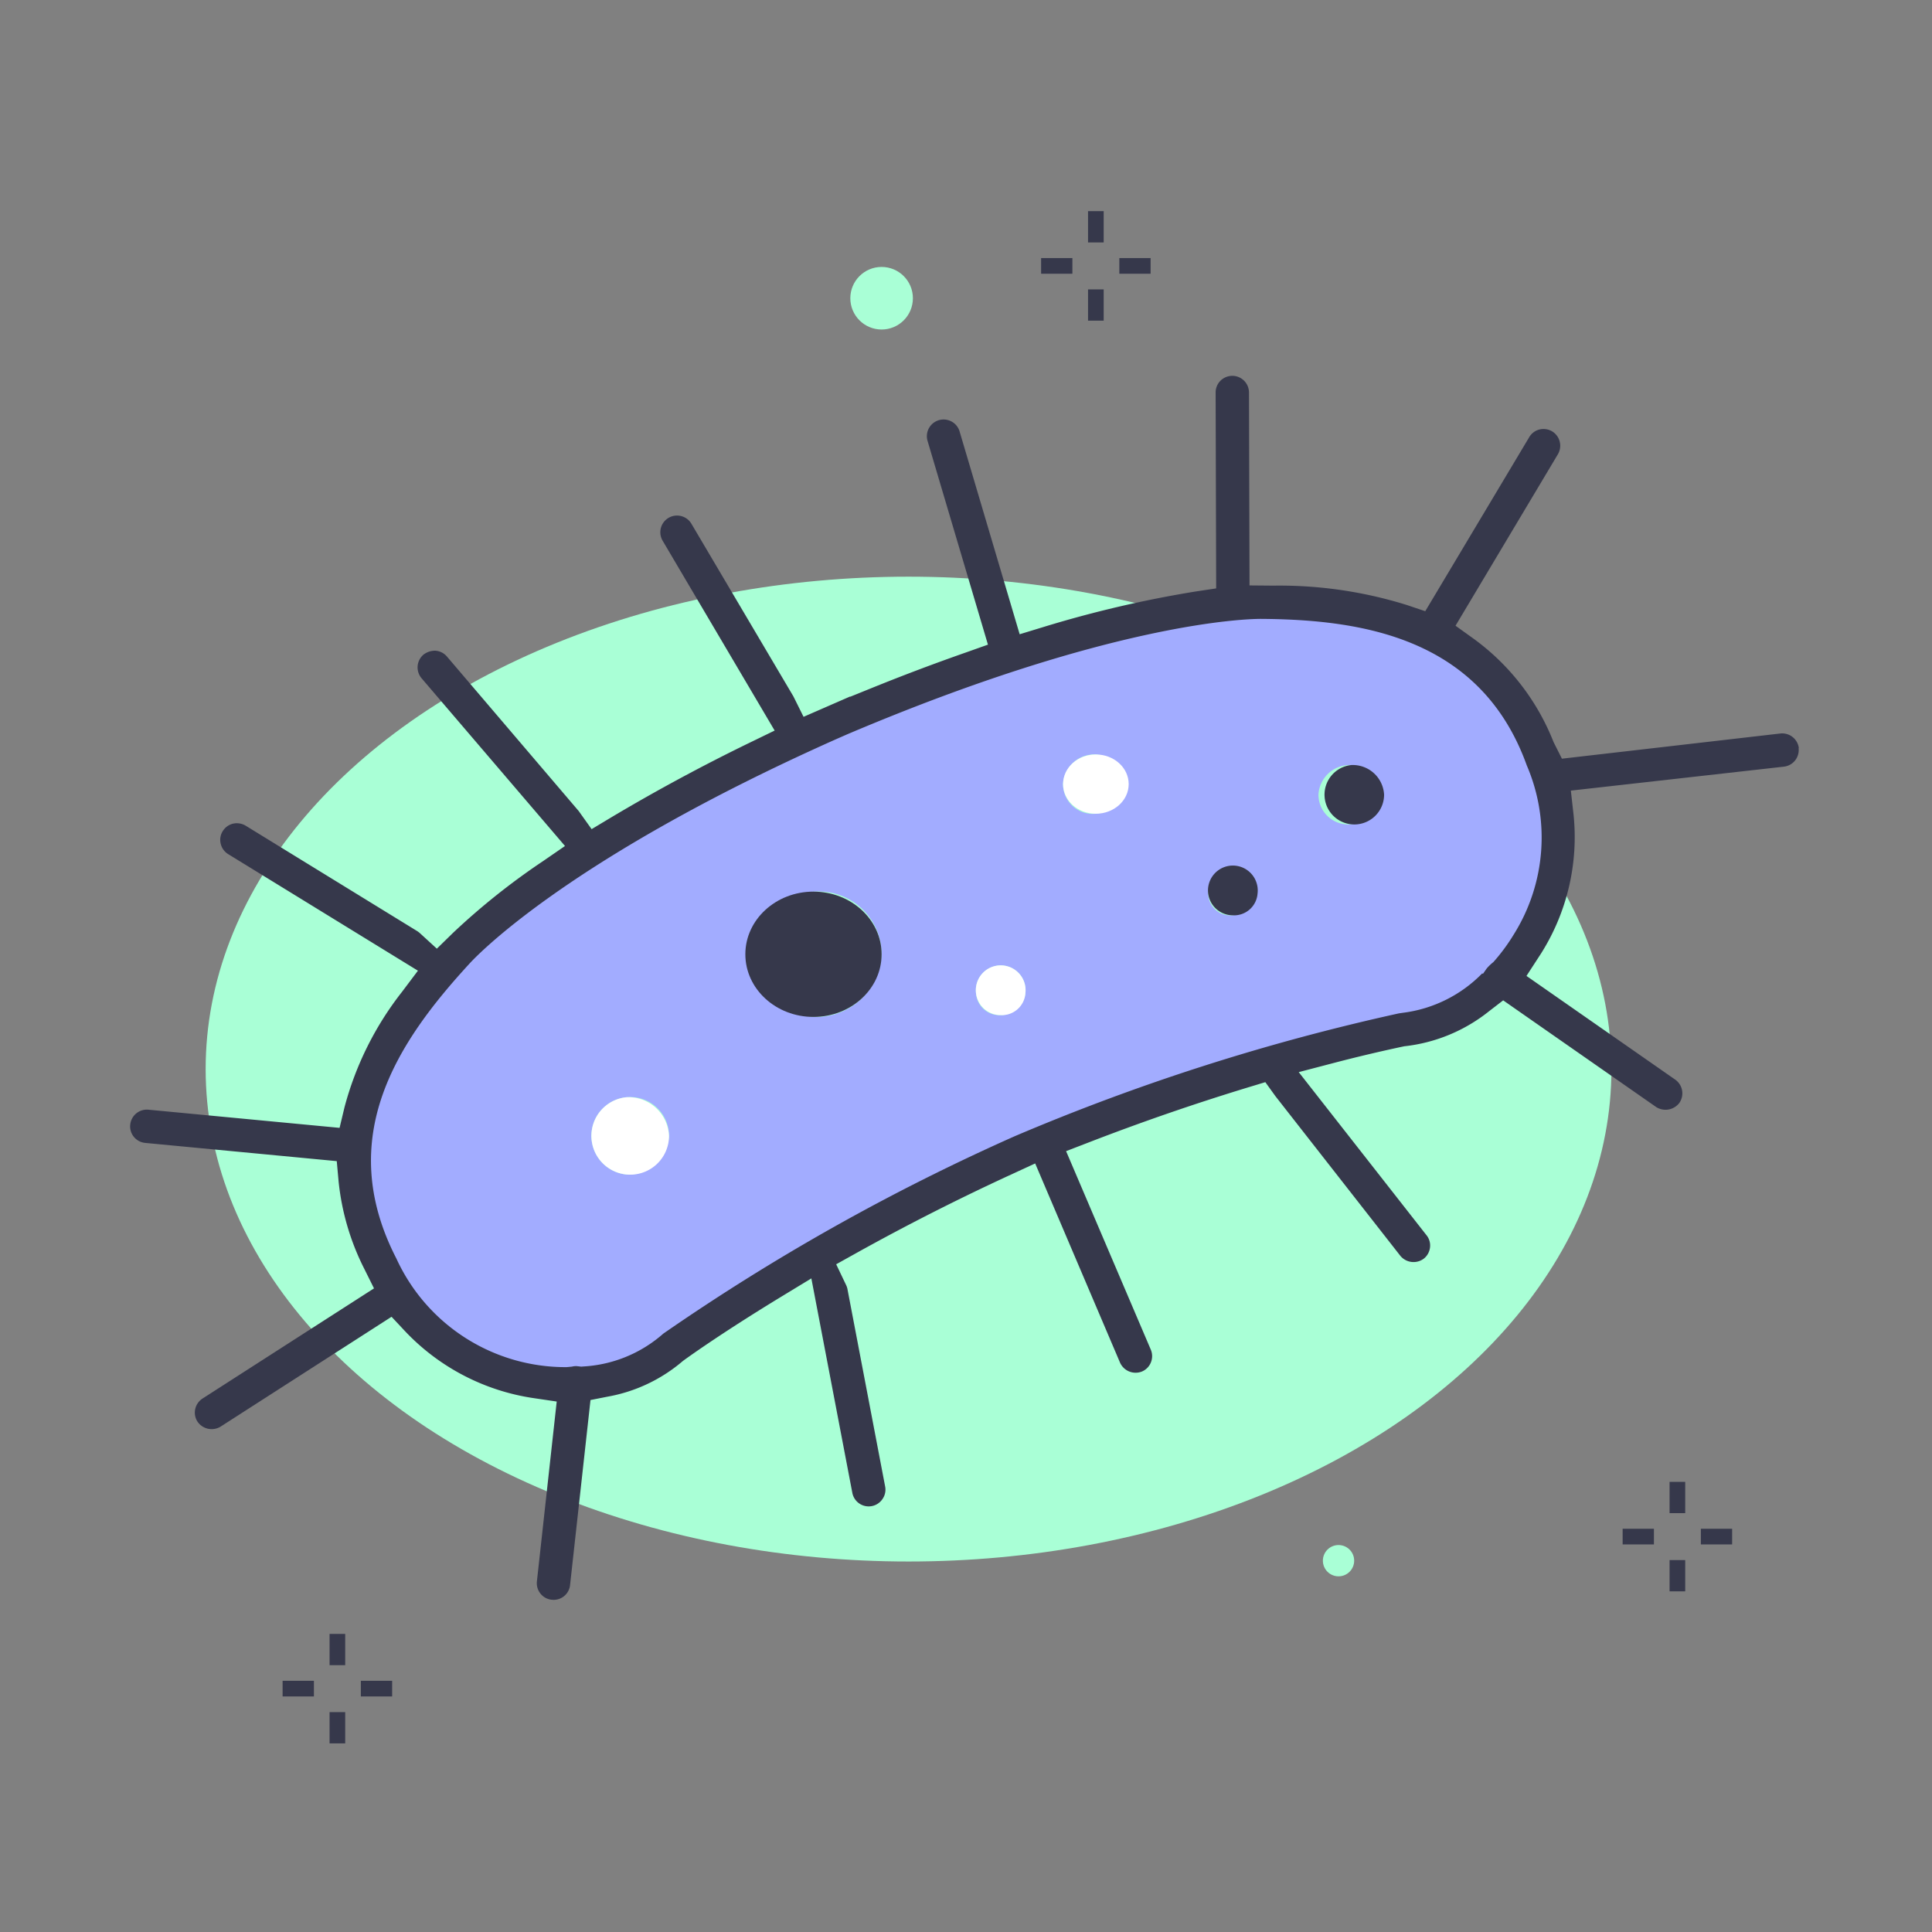
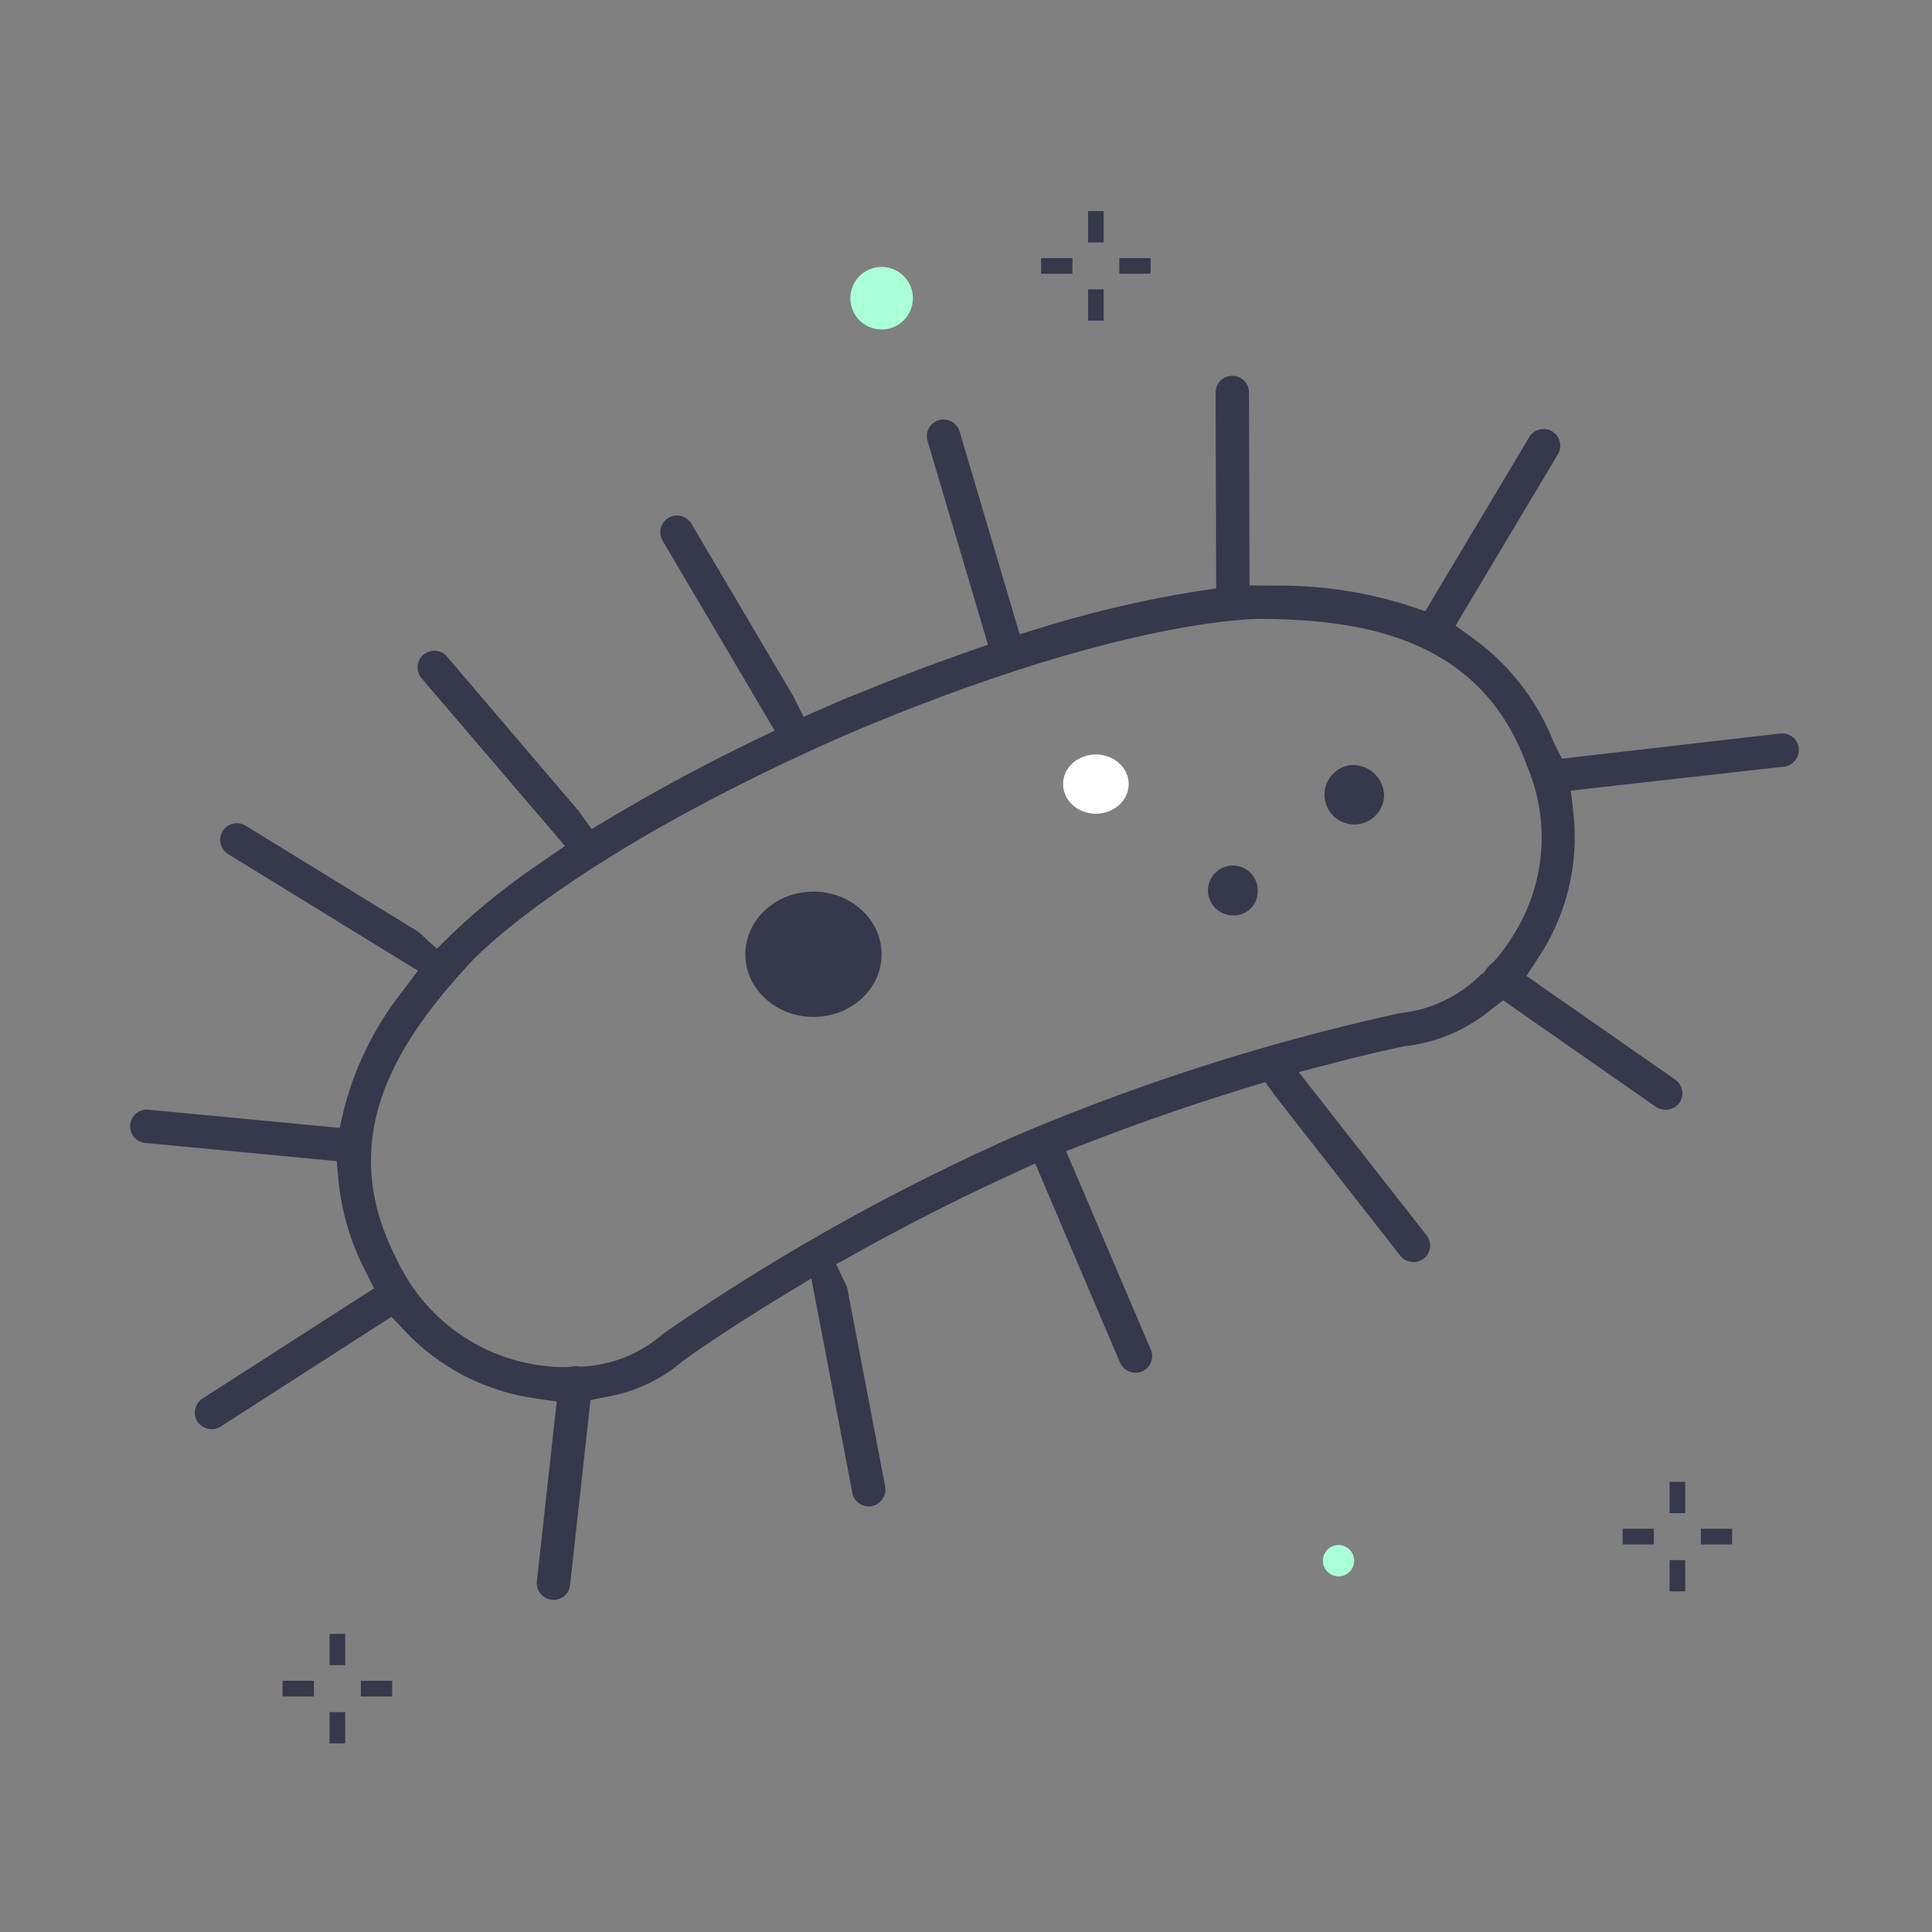
<svg xmlns="http://www.w3.org/2000/svg" viewBox="0 0 72 72">
  <rect x="0" y="0" width="72" height="72" fill="#808080" stroke="none" />
  <g data-name="Layer 1">
-     <ellipse cx="33.859" cy="39.842" rx="26.195" ry="18.351" fill="#a9ffd6" />
-     <path d="M52.083 38.246l.158-.022a5.358 5.358 0 0 0 3.141-1.357l.076-.108.192-.352a1.326 1.326 0 0 1 .274-.342 6.745 6.745 0 0 0 .741-1 7.547 7.547 0 0 0 .542-6.551c-1.672-4.646-6.2-5.716-9.871-5.741-.536 0-5.926.1-15.723 4.253l-.415.182c-10.106 4.506-13.967 8.422-14.1 8.571-2.59 2.819-4.932 6.946-2.661 11.36a7.291 7.291 0 0 0 6.363 4.14l.432.015.071-.015a.78.78 0 0 1 .3-.016l.164.153v-.147a6 6 0 0 0 3.113-1.252l.1-.087a83.12 83.12 0 0 1 13.024-7.212 75.338 75.338 0 0 1 14.079-4.472zm-1.725-9.735a1.11 1.11 0 1 1-1.223 1.1 1.169 1.169 0 0 1 1.223-1.1zm-4.412 3.959a.826.826 0 1 1-.921.821.877.877 0 0 1 .921-.821zm-5.106-4.353a1.11 1.11 0 1 1-1.224 1.1 1.169 1.169 0 0 1 1.224-1.1zM23.35 43.77a1.446 1.446 0 1 1 1.582-1.44 1.517 1.517 0 0 1-1.582 1.44zm6.966-5.87a2.343 2.343 0 1 1 2.539-2.335 2.445 2.445 0 0 1-2.539 2.335zm6.057-.888a.927.927 0 1 1 .921.82.877.877 0 0 1-.921-.822z" fill="#a2acff" />
    <ellipse cx="40.84" cy="29.221" rx="1.223" ry="1.104" fill="#fff" />
-     <path d="M23.35 40.891a1.446 1.446 0 1 0 1.582 1.439 1.517 1.517 0 0 0-1.582-1.439z" fill="#fff" />
+     <path d="M23.35 40.891z" fill="#fff" />
    <path d="M50.358 28.511a1.11 1.11 0 1 0 1.223 1.1 1.169 1.169 0 0 0-1.223-1.1zm-3.492 4.78a.927.927 0 1 0-.92.82.877.877 0 0 0 .92-.82z" fill="#36384b" />
-     <path d="M38.214 37.01a.927.927 0 1 0-.92.82.876.876 0 0 0 .92-.82z" fill="#fff" />
    <ellipse cx="30.316" cy="35.563" rx="2.539" ry="2.335" fill="#36384b" />
    <path d="M67.038 27.883a.626.626 0 0 0-.688-.548l-8.142.939-.311-.618a8.7 8.7 0 0 0-2.984-3.856l-.67-.481 3.815-6.39a.625.625 0 0 0-.216-.854.627.627 0 0 0-.474-.068.611.611 0 0 0-.377.283l-3.876 6.488-.686-.231a15.934 15.934 0 0 0-4.978-.722l-.885-.008-.02-7.19a.622.622 0 0 0-.622-.621.631.631 0 0 0-.441.183.616.616 0 0 0-.18.439l.02 7.3-.764.115a42.614 42.614 0 0 0-5.7 1.332l-.859.262-2.245-7.58a.623.623 0 0 0-1.194.353l2.257 7.614-.8.284a78.203 78.203 0 0 0-3.535 1.334l-.8.324v-.01l-1.737.758-.379-.763-3.8-6.432a.616.616 0 0 0-.381-.286.622.622 0 0 0-.691.919l4.174 7.074-.873.424a69.05 69.05 0 0 0-5.237 2.823l-.711.427-.481-.674-4.911-5.759a.621.621 0 0 0-.425-.217.7.7 0 0 0-.451.148.625.625 0 0 0-.069.879l5.345 6.251-.819.564a25.807 25.807 0 0 0-3.351 2.67l-.606.592-.625-.572a.913.913 0 0 0-.1-.078l-6.4-3.933a.643.643 0 0 0-.473-.075.621.621 0 0 0-.382.279.608.608 0 0 0-.075.469.617.617 0 0 0 .279.387l7.071 4.344-.593.788a11.891 11.891 0 0 0-2.146 4.312l-.181.757-7.125-.677a.622.622 0 0 0-.677.561.61.61 0 0 0 .138.454.62.62 0 0 0 .421.223l7.138.679.067.741a9.283 9.283 0 0 0 .963 3.281l.358.72-6.391 4.106a.629.629 0 0 0-.272.392.619.619 0 0 0 .084.467.639.639 0 0 0 .86.188l6.373-4.095.511.546a8.248 8.248 0 0 0 4.791 2.487l.853.126-.738 6.7a.622.622 0 0 0 .133.459.616.616 0 0 0 .417.228h.008a.615.615 0 0 0 .678-.55l.761-6.893.644-.127a5.9 5.9 0 0 0 2.8-1.329c.073-.054 1.34-.98 3.687-2.408l1.1-.669 1.527 7.992a.62.62 0 0 0 1.123.232.61.61 0 0 0 .1-.467l-1.409-7.38a.634.634 0 0 0-.053-.143l-.363-.76.736-.41a84.97 84.97 0 0 1 5.843-2.962l.837-.386 3.164 7.427a.636.636 0 0 0 .813.328.615.615 0 0 0 .336-.341.621.621 0 0 0-.005-.477L39.73 42.9l.866-.334a85.672 85.672 0 0 1 5.945-2.051l.614-.186.374.519 4.657 5.952a.638.638 0 0 0 .874.107.626.626 0 0 0 .232-.414.607.607 0 0 0-.128-.457L48.4 39.955l1.323-.346a57.273 57.273 0 0 1 2.608-.617A6.118 6.118 0 0 0 55.5 37.68l.519-.4 5.7 3.975a.649.649 0 0 0 .866-.153.626.626 0 0 0-.155-.868l-5.543-3.864.544-.837a8.125 8.125 0 0 0 1.21-5.181l-.1-.888 7.94-.893a.622.622 0 0 0 .548-.687zm-10.617 6.93a7.119 7.119 0 0 1-.767 1.041 1.782 1.782 0 0 0-.249.238l-.14.2-.026-.018a5 5 0 0 1-2.961 1.47l-.144.021a80.839 80.839 0 0 0-14.317 4.578A80.265 80.265 0 0 0 24.72 49.7l-.087.075a4.91 4.91 0 0 1-2.888 1.149l-.085.007-.143-.017a.575.575 0 0 0-.2.016l-.2.019a6.932 6.932 0 0 1-6.346-4.049c-2.331-4.528.061-8.087 2.708-10.97.135-.152 3.48-3.835 13.681-8.383l.417-.183c9.843-4.177 14.871-4.3 15.412-4.3 3.709.025 8.186.667 9.909 5.459a6.8 6.8 0 0 1-.477 6.29zM40.548 7.869h.583v1.166h-.583zm0 2.915h.583v1.166h-.583zm1.166-1.166h1.166v.583h-1.166zm-2.915 0h1.166v.583h-1.166M12.282 60.89h.583v1.166h-.583zm0 2.915h.583v1.166h-.583zm1.166-1.166h1.166v.583h-1.166zm-2.916 0h1.167v.583h-1.167m51.688-7.998h.583v1.166h-.583zm0 2.915h.583v1.166h-.583zm1.166-1.166h1.166v.583h-1.166zm-2.915 0h1.166v.583h-1.166" fill="#36384b" />
    <circle cx="32.855" cy="11.114" r="1.166" fill="#a9ffd6" />
    <circle cx="49.883" cy="58.162" r=".583" fill="#a9ffd6" />
  </g>
</svg>